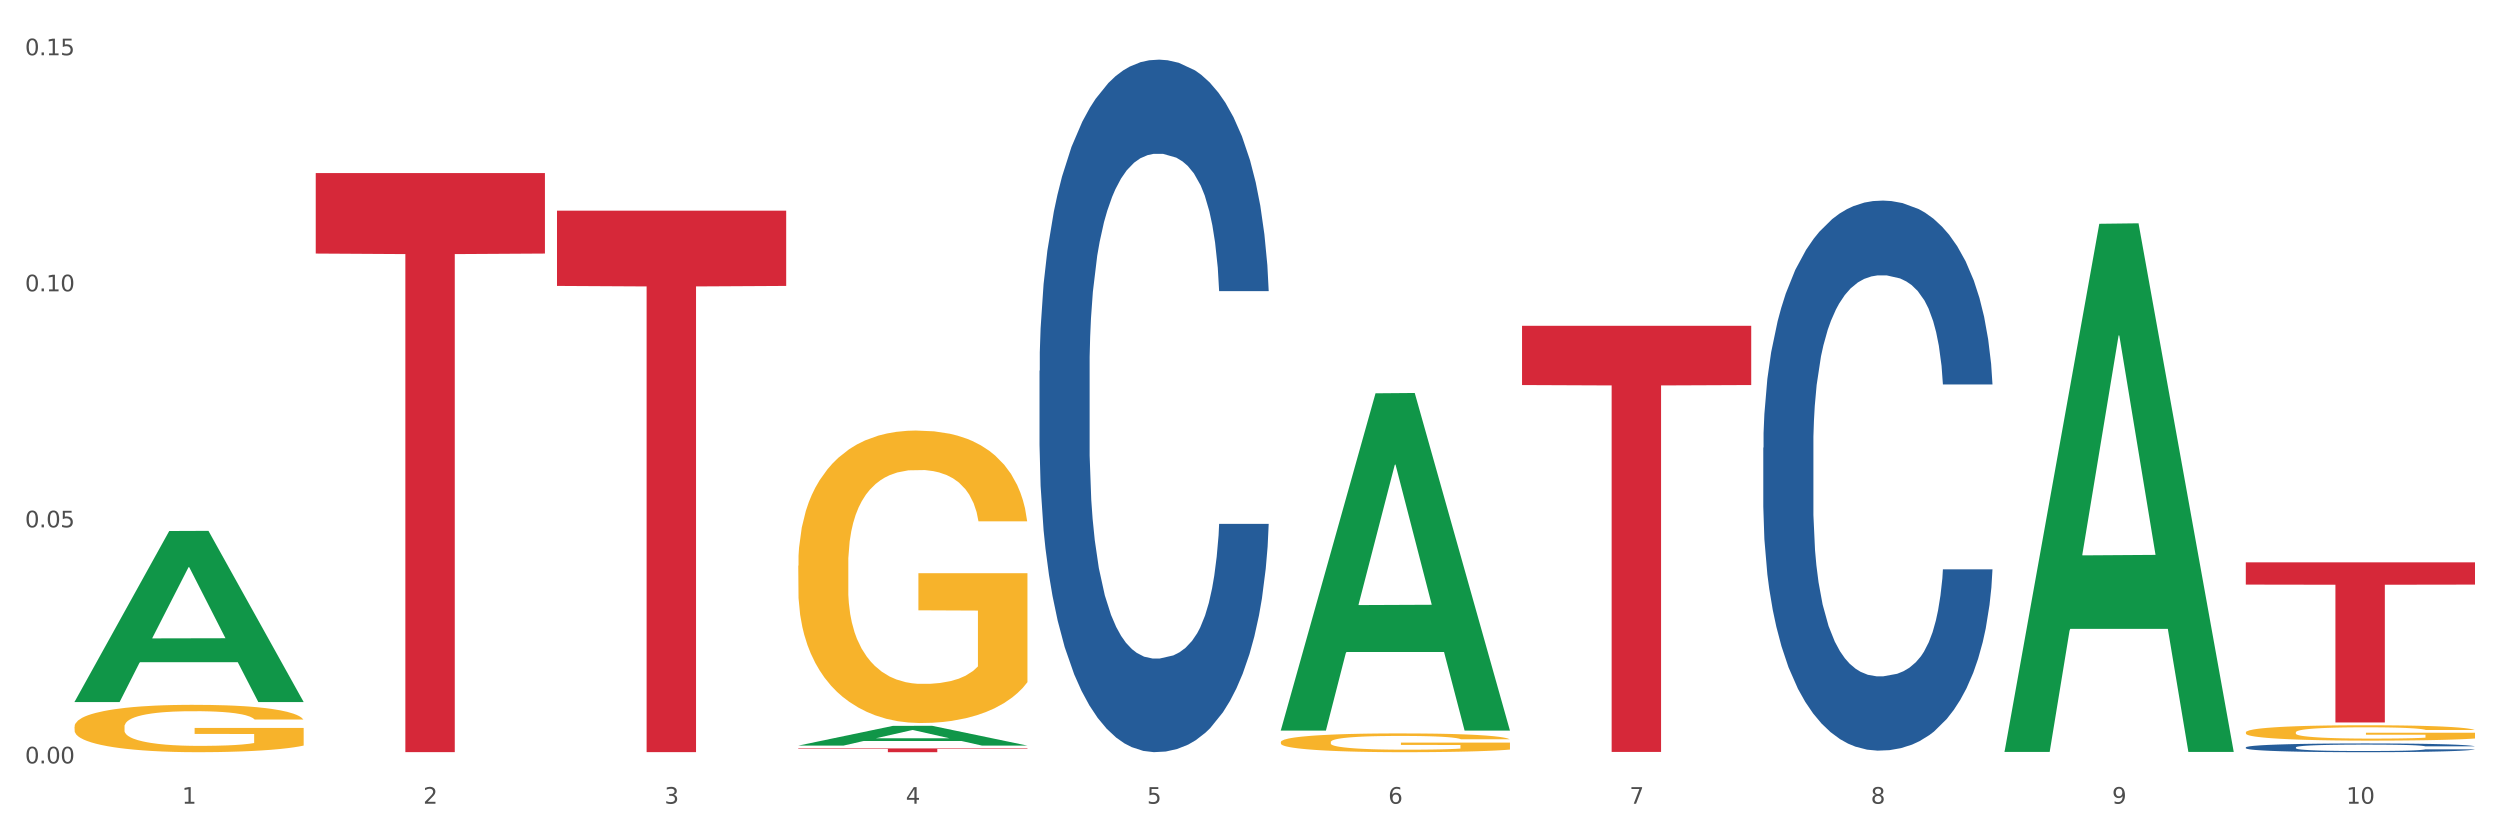
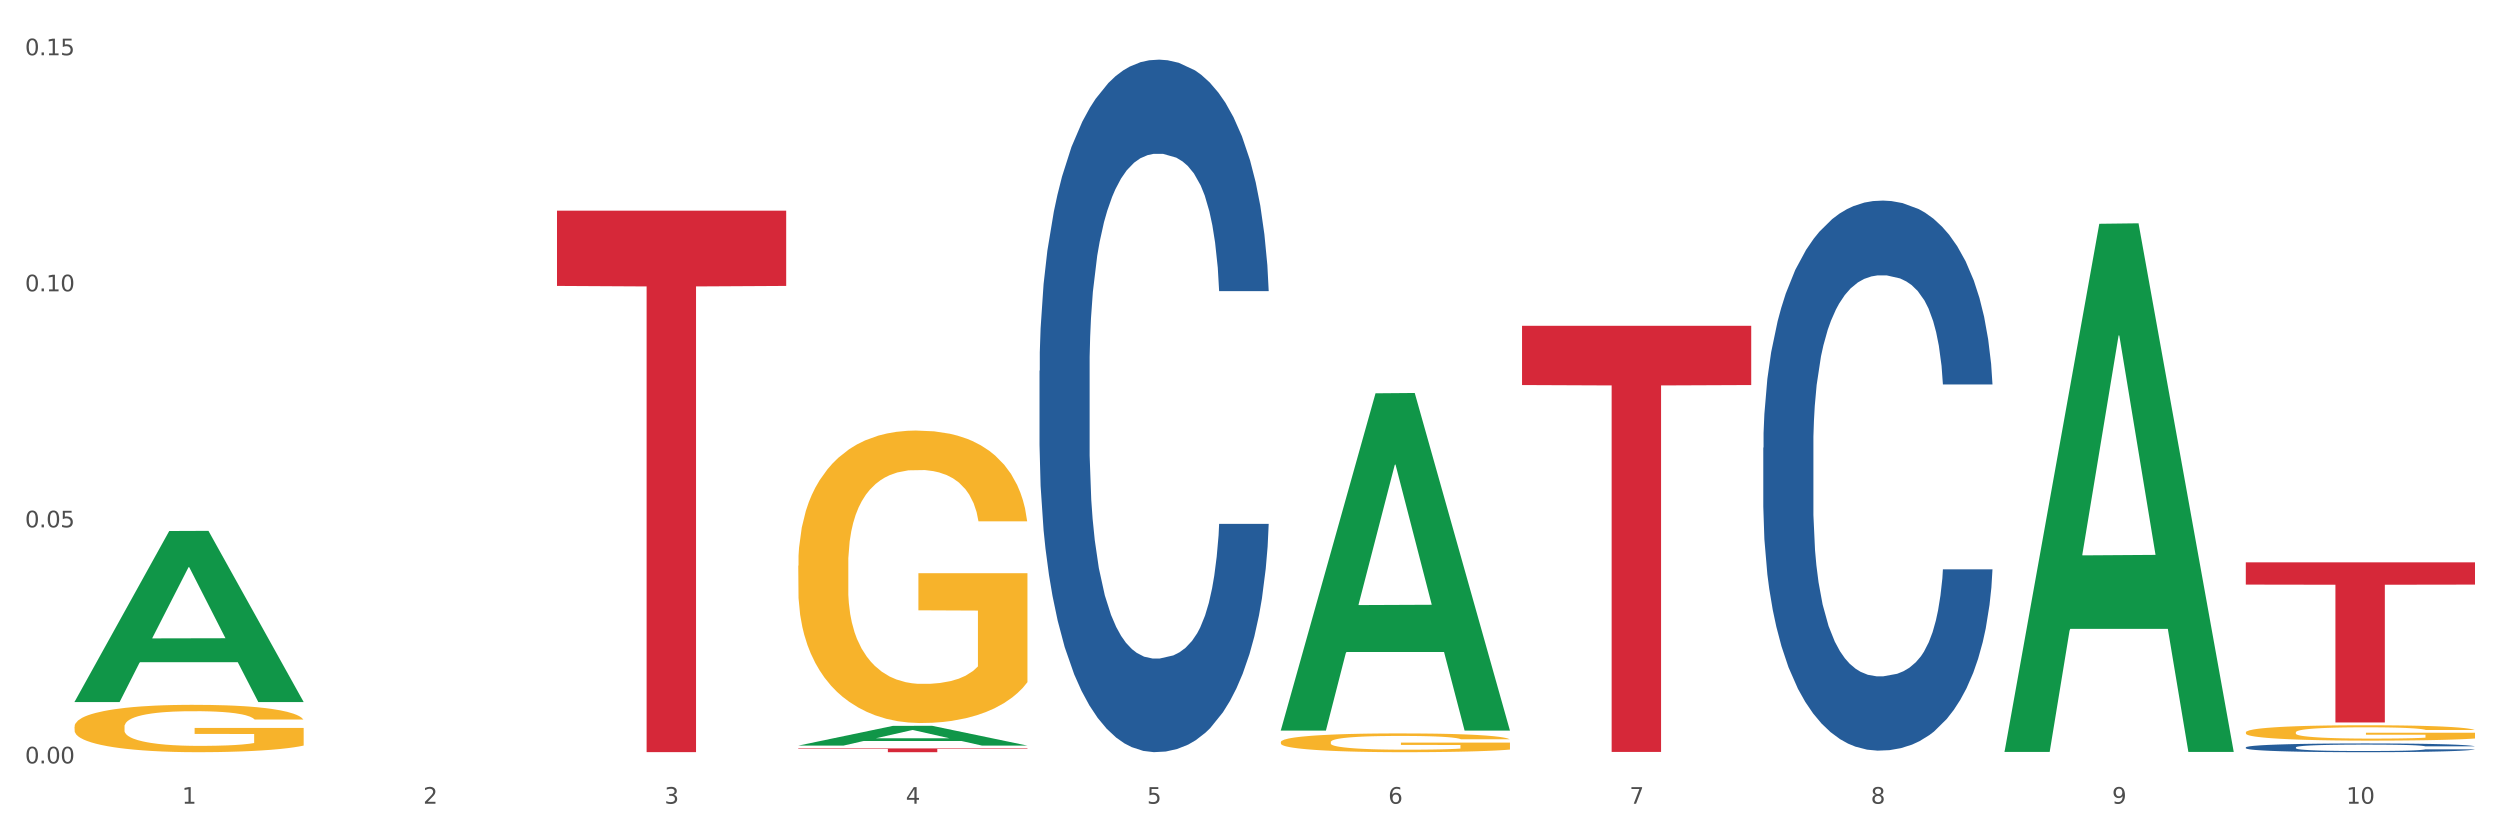
<svg xmlns="http://www.w3.org/2000/svg" xmlns:xlink="http://www.w3.org/1999/xlink" width="1080pt" height="360pt" viewBox="0 0 1080 360" version="1.1">
  <rect x="0" y="0" width="1080" height="360" fill="#333333" stroke="none" />
  <defs>
    <style type="text/css">*{stroke-linejoin: round; stroke-linecap: butt}</style>
  </defs>
  <g id="figure_1">
    <g id="patch_1">
      <path d="M 0 360  L 1080 360  L 1080 0  L 0 0  z " style="fill: #ffffff; stroke: #ffffff; stroke-linejoin: miter" />
    </g>
    <g id="axes_1">
      <g id="matplotlib.axis_1">
        <g id="xtick_1">
          <g id="text_1">
            <g style="fill: #4d4d4d" transform="translate(78.627 347.204) scale(0.096 -0.096)">
              <defs>
                <path id="DejaVuSans-31" d="M 794 531  L 1825 531  L 1825 4091  L 703 3866  L 703 4441  L 1819 4666  L 2450 4666  L 2450 531  L 3481 531  L 3481 0  L 794 0  L 794 531  z " transform="scale(0.016)" />
              </defs>
              <use xlink:href="#DejaVuSans-31" />
            </g>
          </g>
        </g>
        <g id="xtick_2">
          <g id="text_2">
            <g style="fill: #4d4d4d" transform="translate(182.851 347.204) scale(0.096 -0.096)">
              <defs>
                <path id="DejaVuSans-32" d="M 1228 531  L 3431 531  L 3431 0  L 469 0  L 469 531  Q 828 903 1448 1529  Q 2069 2156 2228 2338  Q 2531 2678 2651 2914  Q 2772 3150 2772 3378  Q 2772 3750 2511 3984  Q 2250 4219 1831 4219  Q 1534 4219 1204 4116  Q 875 4013 500 3803  L 500 4441  Q 881 4594 1212 4672  Q 1544 4750 1819 4750  Q 2544 4750 2975 4387  Q 3406 4025 3406 3419  Q 3406 3131 3298 2873  Q 3191 2616 2906 2266  Q 2828 2175 2409 1742  Q 1991 1309 1228 531  z " transform="scale(0.016)" />
              </defs>
              <use xlink:href="#DejaVuSans-32" />
            </g>
          </g>
        </g>
        <g id="xtick_3">
          <g id="text_3">
            <g style="fill: #4d4d4d" transform="translate(287.074 347.204) scale(0.096 -0.096)">
              <defs>
                <path id="DejaVuSans-33" d="M 2597 2516  Q 3050 2419 3304 2112  Q 3559 1806 3559 1356  Q 3559 666 3084 287  Q 2609 -91 1734 -91  Q 1441 -91 1130 -33  Q 819 25 488 141  L 488 750  Q 750 597 1062 519  Q 1375 441 1716 441  Q 2309 441 2620 675  Q 2931 909 2931 1356  Q 2931 1769 2642 2001  Q 2353 2234 1838 2234  L 1294 2234  L 1294 2753  L 1863 2753  Q 2328 2753 2575 2939  Q 2822 3125 2822 3475  Q 2822 3834 2567 4026  Q 2313 4219 1838 4219  Q 1578 4219 1281 4162  Q 984 4106 628 3988  L 628 4550  Q 988 4650 1302 4700  Q 1616 4750 1894 4750  Q 2613 4750 3031 4423  Q 3450 4097 3450 3541  Q 3450 3153 3228 2886  Q 3006 2619 2597 2516  z " transform="scale(0.016)" />
              </defs>
              <use xlink:href="#DejaVuSans-33" />
            </g>
          </g>
        </g>
        <g id="xtick_4">
          <g id="text_4">
            <g style="fill: #4d4d4d" transform="translate(391.298 347.204) scale(0.096 -0.096)">
              <defs>
                <path id="DejaVuSans-34" d="M 2419 4116  L 825 1625  L 2419 1625  L 2419 4116  z M 2253 4666  L 3047 4666  L 3047 1625  L 3713 1625  L 3713 1100  L 3047 1100  L 3047 0  L 2419 0  L 2419 1100  L 313 1100  L 313 1709  L 2253 4666  z " transform="scale(0.016)" />
              </defs>
              <use xlink:href="#DejaVuSans-34" />
            </g>
          </g>
        </g>
        <g id="xtick_5">
          <g id="text_5">
            <g style="fill: #4d4d4d" transform="translate(495.522 347.204) scale(0.096 -0.096)">
              <defs>
                <path id="DejaVuSans-35" d="M 691 4666  L 3169 4666  L 3169 4134  L 1269 4134  L 1269 2991  Q 1406 3038 1543 3061  Q 1681 3084 1819 3084  Q 2600 3084 3056 2656  Q 3513 2228 3513 1497  Q 3513 744 3044 326  Q 2575 -91 1722 -91  Q 1428 -91 1123 -41  Q 819 9 494 109  L 494 744  Q 775 591 1075 516  Q 1375 441 1709 441  Q 2250 441 2565 725  Q 2881 1009 2881 1497  Q 2881 1984 2565 2268  Q 2250 2553 1709 2553  Q 1456 2553 1204 2497  Q 953 2441 691 2322  L 691 4666  z " transform="scale(0.016)" />
              </defs>
              <use xlink:href="#DejaVuSans-35" />
            </g>
          </g>
        </g>
        <g id="xtick_6">
          <g id="text_6">
            <g style="fill: #4d4d4d" transform="translate(599.745 347.204) scale(0.096 -0.096)">
              <defs>
                <path id="DejaVuSans-36" d="M 2113 2584  Q 1688 2584 1439 2293  Q 1191 2003 1191 1497  Q 1191 994 1439 701  Q 1688 409 2113 409  Q 2538 409 2786 701  Q 3034 994 3034 1497  Q 3034 2003 2786 2293  Q 2538 2584 2113 2584  z M 3366 4563  L 3366 3988  Q 3128 4100 2886 4159  Q 2644 4219 2406 4219  Q 1781 4219 1451 3797  Q 1122 3375 1075 2522  Q 1259 2794 1537 2939  Q 1816 3084 2150 3084  Q 2853 3084 3261 2657  Q 3669 2231 3669 1497  Q 3669 778 3244 343  Q 2819 -91 2113 -91  Q 1303 -91 875 529  Q 447 1150 447 2328  Q 447 3434 972 4092  Q 1497 4750 2381 4750  Q 2619 4750 2861 4703  Q 3103 4656 3366 4563  z " transform="scale(0.016)" />
              </defs>
              <use xlink:href="#DejaVuSans-36" />
            </g>
          </g>
        </g>
        <g id="xtick_7">
          <g id="text_7">
            <g style="fill: #4d4d4d" transform="translate(703.969 347.204) scale(0.096 -0.096)">
              <defs>
                <path id="DejaVuSans-37" d="M 525 4666  L 3525 4666  L 3525 4397  L 1831 0  L 1172 0  L 2766 4134  L 525 4134  L 525 4666  z " transform="scale(0.016)" />
              </defs>
              <use xlink:href="#DejaVuSans-37" />
            </g>
          </g>
        </g>
        <g id="xtick_8">
          <g id="text_8">
            <g style="fill: #4d4d4d" transform="translate(808.193 347.204) scale(0.096 -0.096)">
              <defs>
                <path id="DejaVuSans-38" d="M 2034 2216  Q 1584 2216 1326 1975  Q 1069 1734 1069 1313  Q 1069 891 1326 650  Q 1584 409 2034 409  Q 2484 409 2743 651  Q 3003 894 3003 1313  Q 3003 1734 2745 1975  Q 2488 2216 2034 2216  z M 1403 2484  Q 997 2584 770 2862  Q 544 3141 544 3541  Q 544 4100 942 4425  Q 1341 4750 2034 4750  Q 2731 4750 3128 4425  Q 3525 4100 3525 3541  Q 3525 3141 3298 2862  Q 3072 2584 2669 2484  Q 3125 2378 3379 2068  Q 3634 1759 3634 1313  Q 3634 634 3220 271  Q 2806 -91 2034 -91  Q 1263 -91 848 271  Q 434 634 434 1313  Q 434 1759 690 2068  Q 947 2378 1403 2484  z M 1172 3481  Q 1172 3119 1398 2916  Q 1625 2713 2034 2713  Q 2441 2713 2670 2916  Q 2900 3119 2900 3481  Q 2900 3844 2670 4047  Q 2441 4250 2034 4250  Q 1625 4250 1398 4047  Q 1172 3844 1172 3481  z " transform="scale(0.016)" />
              </defs>
              <use xlink:href="#DejaVuSans-38" />
            </g>
          </g>
        </g>
        <g id="xtick_9">
          <g id="text_9">
            <g style="fill: #4d4d4d" transform="translate(912.416 347.204) scale(0.096 -0.096)">
              <defs>
                <path id="DejaVuSans-39" d="M 703 97  L 703 672  Q 941 559 1184 500  Q 1428 441 1663 441  Q 2288 441 2617 861  Q 2947 1281 2994 2138  Q 2813 1869 2534 1725  Q 2256 1581 1919 1581  Q 1219 1581 811 2004  Q 403 2428 403 3163  Q 403 3881 828 4315  Q 1253 4750 1959 4750  Q 2769 4750 3195 4129  Q 3622 3509 3622 2328  Q 3622 1225 3098 567  Q 2575 -91 1691 -91  Q 1453 -91 1209 -44  Q 966 3 703 97  z M 1959 2075  Q 2384 2075 2632 2365  Q 2881 2656 2881 3163  Q 2881 3666 2632 3958  Q 2384 4250 1959 4250  Q 1534 4250 1286 3958  Q 1038 3666 1038 3163  Q 1038 2656 1286 2365  Q 1534 2075 1959 2075  z " transform="scale(0.016)" />
              </defs>
              <use xlink:href="#DejaVuSans-39" />
            </g>
          </g>
        </g>
        <g id="xtick_10">
          <g id="text_10">
            <g style="fill: #4d4d4d" transform="translate(1013.586 347.204) scale(0.096 -0.096)">
              <defs>
                <path id="DejaVuSans-30" d="M 2034 4250  Q 1547 4250 1301 3770  Q 1056 3291 1056 2328  Q 1056 1369 1301 889  Q 1547 409 2034 409  Q 2525 409 2770 889  Q 3016 1369 3016 2328  Q 3016 3291 2770 3770  Q 2525 4250 2034 4250  z M 2034 4750  Q 2819 4750 3233 4129  Q 3647 3509 3647 2328  Q 3647 1150 3233 529  Q 2819 -91 2034 -91  Q 1250 -91 836 529  Q 422 1150 422 2328  Q 422 3509 836 4129  Q 1250 4750 2034 4750  z " transform="scale(0.016)" />
              </defs>
              <use xlink:href="#DejaVuSans-31" />
              <use xlink:href="#DejaVuSans-30" transform="translate(63.623 0)" />
            </g>
          </g>
        </g>
        <g id="xtick_11" />
        <g id="xtick_12" />
        <g id="xtick_13" />
        <g id="xtick_14" />
        <g id="xtick_15" />
        <g id="xtick_16" />
        <g id="xtick_17" />
        <g id="xtick_18" />
        <g id="xtick_19" />
      </g>
      <g id="matplotlib.axis_2">
        <g id="ytick_1">
          <g id="text_11">
            <g style="fill: #4d4d4d" transform="translate(10.8 329.798) scale(0.096 -0.096)">
              <defs>
                <path id="DejaVuSans-2e" d="M 684 794  L 1344 794  L 1344 0  L 684 0  L 684 794  z " transform="scale(0.016)" />
              </defs>
              <use xlink:href="#DejaVuSans-30" />
              <use xlink:href="#DejaVuSans-2e" transform="translate(63.623 0)" />
              <use xlink:href="#DejaVuSans-30" transform="translate(95.41 0)" />
              <use xlink:href="#DejaVuSans-30" transform="translate(159.033 0)" />
            </g>
          </g>
        </g>
        <g id="ytick_2">
          <g id="text_12">
            <g style="fill: #4d4d4d" transform="translate(10.8 227.822) scale(0.096 -0.096)">
              <use xlink:href="#DejaVuSans-30" />
              <use xlink:href="#DejaVuSans-2e" transform="translate(63.623 0)" />
              <use xlink:href="#DejaVuSans-30" transform="translate(95.41 0)" />
              <use xlink:href="#DejaVuSans-35" transform="translate(159.033 0)" />
            </g>
          </g>
        </g>
        <g id="ytick_3">
          <g id="text_13">
            <g style="fill: #4d4d4d" transform="translate(10.8 125.846) scale(0.096 -0.096)">
              <use xlink:href="#DejaVuSans-30" />
              <use xlink:href="#DejaVuSans-2e" transform="translate(63.623 0)" />
              <use xlink:href="#DejaVuSans-31" transform="translate(95.41 0)" />
              <use xlink:href="#DejaVuSans-30" transform="translate(159.033 0)" />
            </g>
          </g>
        </g>
        <g id="ytick_4">
          <g id="text_14">
            <g style="fill: #4d4d4d" transform="translate(10.8 23.87) scale(0.096 -0.096)">
              <use xlink:href="#DejaVuSans-30" />
              <use xlink:href="#DejaVuSans-2e" transform="translate(63.623 0)" />
              <use xlink:href="#DejaVuSans-31" transform="translate(95.41 0)" />
              <use xlink:href="#DejaVuSans-35" transform="translate(159.033 0)" />
            </g>
          </g>
        </g>
        <g id="ytick_5" />
        <g id="ytick_6" />
        <g id="ytick_7" />
      </g>
      <g id="PolyCollection_1">
        <path d="M 32.175 303.143  L 32.277 303.073  L 73.107 229.396  L 90.051 229.327  L 131.187 303.282  L 111.589 303.282  L 102.709 286.06  L 60.552 286.06  L 60.246 286.338  L 51.671 303.282  L 32.175 303.282  L 32.175 303.143  L 65.86 275.783  L 97.401 275.713  L 81.783 245.09  L 81.579 244.951  L 81.375 245.159  L 65.758 275.713  L 65.86 275.783  L 32.175 303.143  z " clip-path="url(#pd28c64927b)" style="fill: #109648" />
        <path d="M 553.293 320.583  L 553.41 320.576  L 553.41 320.309  L 553.644 320.079  L 554.813 319.523  L 556.566 319.064  L 557.852 318.819  L 559.138 318.619  L 560.658 318.419  L 562.528 318.211  L 565.918 317.907  L 568.022 317.752  L 570.594 317.589  L 575.27 317.351  L 578.66 317.218  L 582.167 317.107  L 587.895 316.973  L 591.636 316.914  L 595.61 316.87  L 600.403 316.84  L 604.027 316.833  L 611.976 316.855  L 618.756 316.921  L 622.029 316.973  L 626.237 317.062  L 628.458 317.122  L 632.082 317.24  L 635.823 317.396  L 638.395 317.529  L 642.252 317.781  L 645.175 318.033  L 647.863 318.345  L 649.266 318.56  L 650.318 318.76  L 651.253 318.99  L 652.189 319.353  L 631.147 319.353  L 630.329 319.093  L 629.043 318.849  L 627.173 318.612  L 625.536 318.463  L 622.73 318.278  L 620.159 318.159  L 617.47 318.07  L 614.197 317.996  L 611.625 317.959  L 608.001 317.93  L 600.87 317.937  L 596.078 317.996  L 592.805 318.07  L 590.7 318.137  L 588.83 318.211  L 586.726 318.315  L 584.271 318.471  L 582.518 318.612  L 580.764 318.789  L 579.361 318.967  L 578.075 319.175  L 577.023 319.397  L 576.205 319.627  L 575.504 319.909  L 574.919 320.376  L 574.919 321.391  L 575.153 321.621  L 575.737 321.925  L 576.439 322.155  L 577.608 322.429  L 578.66 322.614  L 580.647 322.881  L 582.868 323.104  L 584.622 323.245  L 586.375 323.363  L 589.415 323.526  L 592.805 323.66  L 595.727 323.741  L 599.702 323.815  L 602.39 323.845  L 604.728 323.86  L 610.456 323.86  L 614.548 323.838  L 619.107 323.786  L 622.613 323.719  L 625.536 323.637  L 628.809 323.504  L 630.913 323.378  L 630.913 321.829  L 605.196 321.821  L 605.196 320.791  L 652.306 320.791  L 652.306 323.815  L 650.318 323.971  L 648.097 324.112  L 645.759 324.238  L 642.252 324.394  L 638.044 324.542  L 634.303 324.646  L 630.329 324.735  L 625.653 324.816  L 619.574 324.89  L 615.833 324.92  L 611.158 324.942  L 605.663 324.95  L 600.87 324.935  L 596.195 324.898  L 591.285 324.831  L 586.492 324.735  L 582.868 324.638  L 579.244 324.52  L 575.387 324.364  L 572.347 324.216  L 570.009 324.082  L 567.438 323.912  L 564.632 323.689  L 562.528 323.489  L 560.658 323.282  L 558.67 323.015  L 557.268 322.785  L 555.865 322.496  L 555.047 322.281  L 554.111 321.947  L 553.41 321.48  L 553.293 320.583  z " clip-path="url(#pd28c64927b)" style="fill: #f7b32b" />
        <path d="M 970.188 316.381  L 970.304 316.375  L 970.304 316.156  L 970.538 315.967  L 971.707 315.512  L 973.461 315.135  L 974.747 314.934  L 976.032 314.77  L 977.552 314.606  L 979.422 314.436  L 982.813 314.187  L 984.917 314.059  L 987.488 313.925  L 992.164 313.731  L 995.554 313.622  L 999.061 313.53  L 1004.789 313.421  L 1008.53 313.372  L 1012.505 313.336  L 1017.297 313.312  L 1020.921 313.306  L 1028.87 313.324  L 1035.65 313.379  L 1038.923 313.421  L 1043.132 313.494  L 1045.353 313.543  L 1048.977 313.64  L 1052.717 313.767  L 1055.289 313.877  L 1059.147 314.083  L 1062.069 314.29  L 1064.758 314.545  L 1066.161 314.722  L 1067.213 314.886  L 1068.148 315.074  L 1069.083 315.372  L 1048.041 315.372  L 1047.223 315.159  L 1045.937 314.959  L 1044.067 314.764  L 1042.43 314.643  L 1039.625 314.491  L 1037.053 314.393  L 1034.364 314.321  L 1031.091 314.26  L 1028.52 314.229  L 1024.896 314.205  L 1017.765 314.211  L 1012.972 314.26  L 1009.699 314.321  L 1007.595 314.375  L 1005.724 314.436  L 1003.62 314.521  L 1001.165 314.649  L 999.412 314.764  L 997.659 314.91  L 996.256 315.056  L 994.97 315.226  L 993.918 315.408  L 993.1 315.597  L 992.398 315.828  L 991.814 316.211  L 991.814 317.043  L 992.047 317.232  L 992.632 317.481  L 993.333 317.669  L 994.502 317.894  L 995.554 318.046  L 997.542 318.265  L 999.763 318.447  L 1001.516 318.563  L 1003.27 318.66  L 1006.309 318.793  L 1009.699 318.903  L 1012.621 318.97  L 1016.596 319.031  L 1019.285 319.055  L 1021.623 319.067  L 1027.351 319.067  L 1031.442 319.049  L 1036.001 319.006  L 1039.508 318.951  L 1042.43 318.885  L 1045.704 318.775  L 1047.808 318.672  L 1047.808 317.402  L 1022.09 317.396  L 1022.09 316.551  L 1069.2 316.551  L 1069.2 319.031  L 1067.213 319.158  L 1064.992 319.274  L 1062.654 319.377  L 1059.147 319.505  L 1054.938 319.626  L 1051.198 319.711  L 1047.223 319.784  L 1042.547 319.851  L 1036.469 319.912  L 1032.728 319.936  L 1028.052 319.954  L 1022.558 319.96  L 1017.765 319.948  L 1013.089 319.918  L 1008.179 319.863  L 1003.387 319.784  L 999.763 319.705  L 996.139 319.608  L 992.281 319.48  L 989.242 319.359  L 986.904 319.249  L 984.332 319.11  L 981.527 318.927  L 979.422 318.763  L 977.552 318.593  L 975.565 318.374  L 974.162 318.186  L 972.759 317.949  L 971.941 317.772  L 971.006 317.499  L 970.304 317.116  L 970.188 316.381  z " clip-path="url(#pd28c64927b)" style="fill: #f7b32b" />
-         <path d="M 136.399 74.771  L 235.411 74.771  L 235.411 109.535  L 196.463 109.77  L 196.463 324.933  L 175.112 324.933  L 175.112 109.77  L 136.399 109.535  L 136.399 75.006  L 136.399 74.771  z " clip-path="url(#pd28c64927b)" style="fill: #d62839" />
-         <path d="M 240.622 91.01  L 339.635 91.01  L 339.635 123.518  L 300.687 123.737  L 300.687 324.931  L 279.336 324.931  L 279.336 123.737  L 240.622 123.518  L 240.622 91.23  L 240.622 91.01  z " clip-path="url(#pd28c64927b)" style="fill: #d62839" />
+         <path d="M 240.622 91.01  L 339.635 91.01  L 339.635 123.518  L 300.687 123.737  L 300.687 324.931  L 279.336 324.931  L 279.336 123.737  L 240.622 123.518  L 240.622 91.23  z " clip-path="url(#pd28c64927b)" style="fill: #d62839" />
        <path d="M 344.846 323.308  L 443.858 323.308  L 443.858 323.536  L 404.91 323.538  L 404.91 324.95  L 383.559 324.95  L 383.559 323.538  L 344.846 323.536  L 344.846 323.31  L 344.846 323.308  z " clip-path="url(#pd28c64927b)" style="fill: #d62839" />
        <path d="M 657.517 140.757  L 756.529 140.757  L 756.529 166.336  L 717.581 166.508  L 717.581 324.822  L 696.23 324.822  L 696.23 166.508  L 657.517 166.336  L 657.517 140.929  L 657.517 140.757  z " clip-path="url(#pd28c64927b)" style="fill: #d62839" />
        <path d="M 970.188 322.864  L 970.305 322.86  L 970.305 322.763  L 970.656 322.632  L 971.943 322.39  L 973.582 322.207  L 976.39 321.992  L 977.912 321.902  L 979.902 321.802  L 983.998 321.639  L 988.679 321.501  L 991.956 321.425  L 994.414 321.376  L 999.915 321.29  L 1003.075 321.252  L 1006.352 321.221  L 1009.161 321.2  L 1013.842 321.176  L 1017.587 321.165  L 1021.917 321.162  L 1025.546 321.165  L 1030.344 321.179  L 1037.366 321.221  L 1040.058 321.245  L 1043.686 321.286  L 1047.431 321.342  L 1050.474 321.397  L 1053.985 321.477  L 1057.613 321.58  L 1061.125 321.712  L 1063.582 321.833  L 1065.572 321.961  L 1067.327 322.117  L 1068.615 322.286  L 1069.2 322.428  L 1047.782 322.428  L 1047.197 322.3  L 1046.027 322.162  L 1044.857 322.068  L 1043.569 321.992  L 1041.58 321.906  L 1039.824 321.85  L 1036.898 321.785  L 1034.206 321.743  L 1031.983 321.719  L 1029.291 321.698  L 1023.556 321.677  L 1019.46 321.677  L 1016.885 321.684  L 1013.725 321.702  L 1011.033 321.726  L 1007.873 321.767  L 1005.415 321.812  L 1002.958 321.871  L 1001.553 321.913  L 999.447 321.989  L 998.042 322.051  L 996.17 322.158  L 995.116 322.234  L 993.244 322.431  L 992.424 322.577  L 992.073 322.677  L 991.839 322.788  L 991.839 323.327  L 992.541 323.569  L 993.127 323.673  L 994.063 323.791  L 995.818 323.943  L 998.393 324.092  L 1001.085 324.199  L 1003.309 324.265  L 1005.415 324.313  L 1007.522 324.351  L 1010.097 324.386  L 1012.203 324.406  L 1015.363 324.427  L 1019.109 324.438  L 1022.035 324.438  L 1028.003 324.42  L 1030.695 324.403  L 1033.27 324.379  L 1036.079 324.341  L 1038.303 324.299  L 1039.59 324.268  L 1041.697 324.202  L 1043.335 324.133  L 1044.739 324.054  L 1045.676 323.984  L 1046.729 323.881  L 1047.548 323.763  L 1047.782 323.701  L 1069.2 323.701  L 1068.732 323.825  L 1067.913 323.946  L 1066.274 324.109  L 1064.987 324.202  L 1062.997 324.317  L 1060.89 324.413  L 1057.965 324.521  L 1055.273 324.6  L 1052.464 324.669  L 1049.421 324.732  L 1043.92 324.818  L 1041.931 324.842  L 1037.717 324.884  L 1034.44 324.908  L 1029.642 324.932  L 1024.726 324.946  L 1019.577 324.95  L 1015.012 324.943  L 1009.98 324.922  L 1006.82 324.901  L 1003.309 324.87  L 999.212 324.822  L 995.35 324.763  L 991.722 324.694  L 988.328 324.614  L 985.168 324.524  L 981.072 324.375  L 978.029 324.23  L 975.805 324.095  L 974.284 323.981  L 972.762 323.836  L 971.943 323.735  L 970.656 323.493  L 970.188 323.268  L 970.188 322.864  z " clip-path="url(#pd28c64927b)" style="fill: #255c99" />
        <path d="M 761.74 193.42  L 761.857 193.203  L 761.857 187.127  L 762.208 178.88  L 763.496 163.688  L 765.134 152.186  L 767.943 138.731  L 769.465 133.088  L 771.454 126.795  L 775.551 116.595  L 780.232 107.914  L 783.509 103.139  L 785.967 100.101  L 791.467 94.675  L 794.627 92.288  L 797.904 90.335  L 800.713 89.033  L 805.395 87.514  L 809.14 86.863  L 813.47 86.646  L 817.098 86.863  L 821.897 87.731  L 828.919 90.335  L 831.611 91.854  L 835.239 94.458  L 838.984 97.931  L 842.027 101.403  L 845.538 106.395  L 849.166 112.905  L 852.677 121.152  L 855.135 128.748  L 857.125 136.778  L 858.88 146.544  L 860.168 157.178  L 860.753 166.076  L 839.335 166.076  L 838.75 158.046  L 837.58 149.365  L 836.409 143.505  L 835.122 138.731  L 833.132 133.305  L 831.377 129.833  L 828.451 125.71  L 825.759 123.105  L 823.535 121.586  L 820.843 120.284  L 815.109 118.982  L 811.012 118.982  L 808.438 119.416  L 805.278 120.501  L 802.586 122.02  L 799.426 124.624  L 796.968 127.446  L 794.51 131.135  L 793.106 133.739  L 790.999 138.514  L 789.595 142.42  L 787.722 149.148  L 786.669 153.922  L 784.796 166.293  L 783.977 175.408  L 783.626 181.701  L 783.392 188.646  L 783.392 222.501  L 784.094 237.693  L 784.679 244.204  L 785.616 251.582  L 787.371 261.131  L 789.946 270.463  L 792.638 277.191  L 794.862 281.314  L 796.968 284.353  L 799.075 286.74  L 801.65 288.91  L 803.756 290.212  L 806.916 291.514  L 810.661 292.166  L 813.587 292.166  L 819.556 291.08  L 822.248 289.995  L 824.823 288.476  L 827.632 286.089  L 829.855 283.485  L 831.143 281.531  L 833.249 277.408  L 834.888 273.068  L 836.292 268.076  L 837.229 263.736  L 838.282 257.225  L 839.101 249.846  L 839.335 245.94  L 860.753 245.94  L 860.285 253.753  L 859.465 261.348  L 857.827 271.548  L 856.539 277.408  L 854.55 284.57  L 852.443 290.646  L 849.517 297.374  L 846.825 302.366  L 844.017 306.706  L 840.974 310.612  L 835.473 316.038  L 833.483 317.557  L 829.27 320.161  L 825.993 321.681  L 821.195 323.2  L 816.279 324.068  L 811.13 324.285  L 806.565 323.851  L 801.533 322.549  L 798.373 321.247  L 794.862 319.293  L 790.765 316.255  L 786.903 312.566  L 783.275 308.225  L 779.881 303.234  L 776.721 297.591  L 772.625 288.259  L 769.582 279.144  L 767.358 270.68  L 765.837 263.519  L 764.315 254.404  L 763.496 248.11  L 762.208 232.918  L 761.74 218.812  L 761.74 193.42  z " clip-path="url(#pd28c64927b)" style="fill: #255c99" />
        <path d="M 449.069 160.184  L 449.187 159.911  L 449.187 152.261  L 449.538 141.878  L 450.825 122.753  L 452.464 108.272  L 455.272 91.332  L 456.794 84.229  L 458.783 76.305  L 462.88 63.464  L 467.561 52.535  L 470.838 46.524  L 473.296 42.699  L 478.797 35.869  L 481.957 32.863  L 485.234 30.404  L 488.042 28.765  L 492.724 26.852  L 496.469 26.033  L 500.799 25.759  L 504.427 26.033  L 509.226 27.126  L 516.248 30.404  L 518.94 32.317  L 522.568 35.595  L 526.313 39.967  L 529.356 44.339  L 532.867 50.623  L 536.495 58.819  L 540.006 69.202  L 542.464 78.764  L 544.454 88.873  L 546.209 101.168  L 547.497 114.556  L 548.082 125.758  L 526.664 125.758  L 526.079 115.649  L 524.909 104.72  L 523.738 97.343  L 522.451 91.332  L 520.461 84.502  L 518.706 80.13  L 515.78 74.939  L 513.088 71.661  L 510.864 69.748  L 508.173 68.109  L 502.438 66.469  L 498.342 66.469  L 495.767 67.016  L 492.607 68.382  L 489.915 70.294  L 486.755 73.573  L 484.297 77.125  L 481.84 81.77  L 480.435 85.048  L 478.328 91.059  L 476.924 95.977  L 475.051 104.447  L 473.998 110.458  L 472.126 126.031  L 471.306 137.507  L 470.955 145.43  L 470.721 154.173  L 470.721 196.796  L 471.423 215.921  L 472.009 224.118  L 472.945 233.407  L 474.7 245.429  L 477.275 257.177  L 479.967 265.647  L 482.191 270.838  L 484.297 274.664  L 486.404 277.669  L 488.979 280.401  L 491.085 282.04  L 494.245 283.68  L 497.991 284.499  L 500.916 284.499  L 506.885 283.133  L 509.577 281.767  L 512.152 279.855  L 514.961 276.849  L 517.184 273.571  L 518.472 271.112  L 520.578 265.92  L 522.217 260.456  L 523.621 254.172  L 524.558 248.708  L 525.611 240.511  L 526.43 231.221  L 526.664 226.303  L 548.082 226.303  L 547.614 236.139  L 546.795 245.702  L 545.156 258.544  L 543.869 265.92  L 541.879 274.937  L 539.772 282.587  L 536.846 291.057  L 534.155 297.341  L 531.346 302.805  L 528.303 307.723  L 522.802 314.554  L 520.813 316.466  L 516.599 319.745  L 513.322 321.657  L 508.524 323.57  L 503.608 324.663  L 498.459 324.936  L 493.894 324.39  L 488.862 322.75  L 485.702 321.111  L 482.191 318.652  L 478.094 314.827  L 474.232 310.182  L 470.604 304.718  L 467.21 298.434  L 464.05 291.33  L 459.954 279.582  L 456.911 268.106  L 454.687 257.451  L 453.166 248.434  L 451.644 236.959  L 450.825 229.036  L 449.538 209.91  L 449.069 192.151  L 449.069 160.184  z " clip-path="url(#pd28c64927b)" style="fill: #255c99" />
        <path d="M 970.188 242.935  L 1069.2 242.935  L 1069.2 252.548  L 1030.252 252.613  L 1030.252 312.104  L 1008.901 312.104  L 1008.901 252.613  L 970.188 252.548  L 970.188 243  L 970.188 242.935  z " clip-path="url(#pd28c64927b)" style="fill: #d62839" />
        <path d="M 344.846 244.381  L 344.963 244.266  L 344.963 240.111  L 345.197 236.534  L 346.366 227.879  L 348.119 220.724  L 349.405 216.915  L 350.691 213.799  L 352.21 210.683  L 354.081 207.452  L 357.471 202.72  L 359.575 200.297  L 362.147 197.758  L 366.823 194.065  L 370.213 191.988  L 373.72 190.257  L 379.448 188.18  L 383.188 187.256  L 387.163 186.564  L 391.956 186.102  L 395.579 185.987  L 403.529 186.333  L 410.309 187.372  L 413.582 188.18  L 417.79 189.564  L 420.011 190.488  L 423.635 192.334  L 427.376 194.758  L 429.947 196.835  L 433.805 200.759  L 436.728 204.682  L 439.416 209.529  L 440.819 212.876  L 441.871 215.992  L 442.806 219.569  L 443.741 225.224  L 422.7 225.224  L 421.882 221.185  L 420.596 217.377  L 418.725 213.684  L 417.089 211.376  L 414.283 208.491  L 411.711 206.644  L 409.023 205.259  L 405.75 204.105  L 403.178 203.528  L 399.554 203.067  L 392.423 203.182  L 387.63 204.105  L 384.357 205.259  L 382.253 206.298  L 380.383 207.452  L 378.279 209.068  L 375.824 211.491  L 374.07 213.684  L 372.317 216.454  L 370.914 219.223  L 369.628 222.455  L 368.576 225.917  L 367.758 229.494  L 367.056 233.88  L 366.472 241.15  L 366.472 256.96  L 366.706 260.538  L 367.29 265.27  L 367.992 268.847  L 369.161 273.117  L 370.213 276.002  L 372.2 280.157  L 374.421 283.619  L 376.174 285.812  L 377.928 287.658  L 380.967 290.197  L 384.357 292.274  L 387.28 293.544  L 391.254 294.698  L 393.943 295.159  L 396.281 295.39  L 402.009 295.39  L 406.1 295.044  L 410.659 294.236  L 414.166 293.197  L 417.089 291.928  L 420.362 289.851  L 422.466 287.889  L 422.466 263.769  L 396.748 263.654  L 396.748 247.613  L 443.858 247.613  L 443.858 294.698  L 441.871 297.121  L 439.65 299.314  L 437.312 301.276  L 433.805 303.699  L 429.597 306.007  L 425.856 307.623  L 421.882 309.008  L 417.206 310.277  L 411.127 311.431  L 407.386 311.893  L 402.71 312.239  L 397.216 312.355  L 392.423 312.124  L 387.747 311.547  L 382.838 310.508  L 378.045 309.008  L 374.421 307.508  L 370.797 305.661  L 366.94 303.238  L 363.9 300.929  L 361.562 298.852  L 358.99 296.198  L 356.185 292.736  L 354.081 289.62  L 352.21 286.389  L 350.223 282.234  L 348.82 278.656  L 347.418 274.156  L 346.599 270.809  L 345.664 265.616  L 344.963 258.345  L 344.846 244.381  z " clip-path="url(#pd28c64927b)" style="fill: #f7b32b" />
        <path d="M 32.175 313.941  L 32.292 313.922  L 32.292 313.249  L 32.526 312.67  L 33.695 311.268  L 35.448 310.109  L 36.734 309.492  L 38.02 308.988  L 39.54 308.483  L 41.41 307.96  L 44.8 307.193  L 46.904 306.801  L 49.476 306.39  L 54.152 305.791  L 57.542 305.455  L 61.049 305.175  L 66.777 304.838  L 70.517 304.689  L 74.492 304.577  L 79.285 304.502  L 82.909 304.483  L 90.858 304.539  L 97.638 304.707  L 100.911 304.838  L 105.119 305.063  L 107.34 305.212  L 110.964 305.511  L 114.705 305.904  L 117.277 306.24  L 121.134 306.876  L 124.057 307.511  L 126.745 308.296  L 128.148 308.838  L 129.2 309.343  L 130.135 309.922  L 131.071 310.838  L 110.029 310.838  L 109.211 310.184  L 107.925 309.567  L 106.054 308.969  L 104.418 308.595  L 101.612 308.128  L 99.041 307.829  L 96.352 307.604  L 93.079 307.418  L 90.507 307.324  L 86.883 307.249  L 79.752 307.268  L 74.96 307.418  L 71.686 307.604  L 69.582 307.773  L 67.712 307.96  L 65.608 308.221  L 63.153 308.614  L 61.399 308.969  L 59.646 309.417  L 58.243 309.866  L 56.957 310.389  L 55.905 310.95  L 55.087 311.53  L 54.386 312.24  L 53.801 313.417  L 53.801 315.978  L 54.035 316.557  L 54.619 317.324  L 55.321 317.903  L 56.49 318.595  L 57.542 319.062  L 59.529 319.735  L 61.75 320.296  L 63.504 320.651  L 65.257 320.95  L 68.296 321.361  L 71.686 321.697  L 74.609 321.903  L 78.583 322.09  L 81.272 322.165  L 83.61 322.202  L 89.338 322.202  L 93.429 322.146  L 97.988 322.015  L 101.495 321.847  L 104.418 321.641  L 107.691 321.305  L 109.795 320.987  L 109.795 317.081  L 84.078 317.062  L 84.078 314.464  L 131.187 314.464  L 131.187 322.09  L 129.2 322.482  L 126.979 322.837  L 124.641 323.155  L 121.134 323.548  L 116.926 323.922  L 113.185 324.183  L 109.211 324.407  L 104.535 324.613  L 98.456 324.8  L 94.715 324.875  L 90.039 324.931  L 84.545 324.95  L 79.752 324.912  L 75.076 324.819  L 70.167 324.65  L 65.374 324.407  L 61.75 324.164  L 58.126 323.865  L 54.269 323.473  L 51.229 323.099  L 48.891 322.763  L 46.32 322.333  L 43.514 321.772  L 41.41 321.267  L 39.54 320.744  L 37.552 320.071  L 36.15 319.492  L 34.747 318.763  L 33.928 318.221  L 32.993 317.38  L 32.292 316.202  L 32.175 313.941  z " clip-path="url(#pd28c64927b)" style="fill: #f7b32b" />
        <path d="M 865.964 324.41  L 866.066 324.195  L 906.896 96.677  L 923.84 96.463  L 964.976 324.839  L 945.378 324.839  L 936.498 271.658  L 894.341 271.658  L 894.034 272.516  L 885.46 324.839  L 865.964 324.839  L 865.964 324.41  L 899.649 239.921  L 931.19 239.707  L 915.572 145.14  L 915.368 144.711  L 915.164 145.354  L 899.547 239.707  L 899.649 239.921  L 865.964 324.41  z " clip-path="url(#pd28c64927b)" style="fill: #109648" />
        <path d="M 344.846 322.091  L 344.948 322.083  L 385.778 313.564  L 402.722 313.556  L 443.858 322.107  L 424.26 322.107  L 415.379 320.116  L 373.223 320.116  L 372.916 320.148  L 364.342 322.107  L 344.846 322.107  L 344.846 322.091  L 378.53 318.927  L 410.072 318.919  L 394.454 315.379  L 394.25 315.363  L 394.046 315.387  L 378.428 318.919  L 378.53 318.927  L 344.846 322.091  z " clip-path="url(#pd28c64927b)" style="fill: #109648" />
        <path d="M 553.293 315.357  L 553.395 315.22  L 594.225 169.902  L 611.169 169.765  L 652.306 315.631  L 632.707 315.631  L 623.827 281.664  L 581.67 281.664  L 581.364 282.212  L 572.789 315.631  L 553.293 315.631  L 553.293 315.357  L 586.978 261.393  L 618.519 261.256  L 602.901 200.855  L 602.697 200.581  L 602.493 200.992  L 586.876 261.256  L 586.978 261.393  L 553.293 315.357  z " clip-path="url(#pd28c64927b)" style="fill: #109648" />
      </g>
    </g>
  </g>
  <defs>
    <clipPath id="pd28c64927b">
      <rect x="32.175" y="10.8" width="1037.025" height="329.109" />
    </clipPath>
  </defs>
</svg>